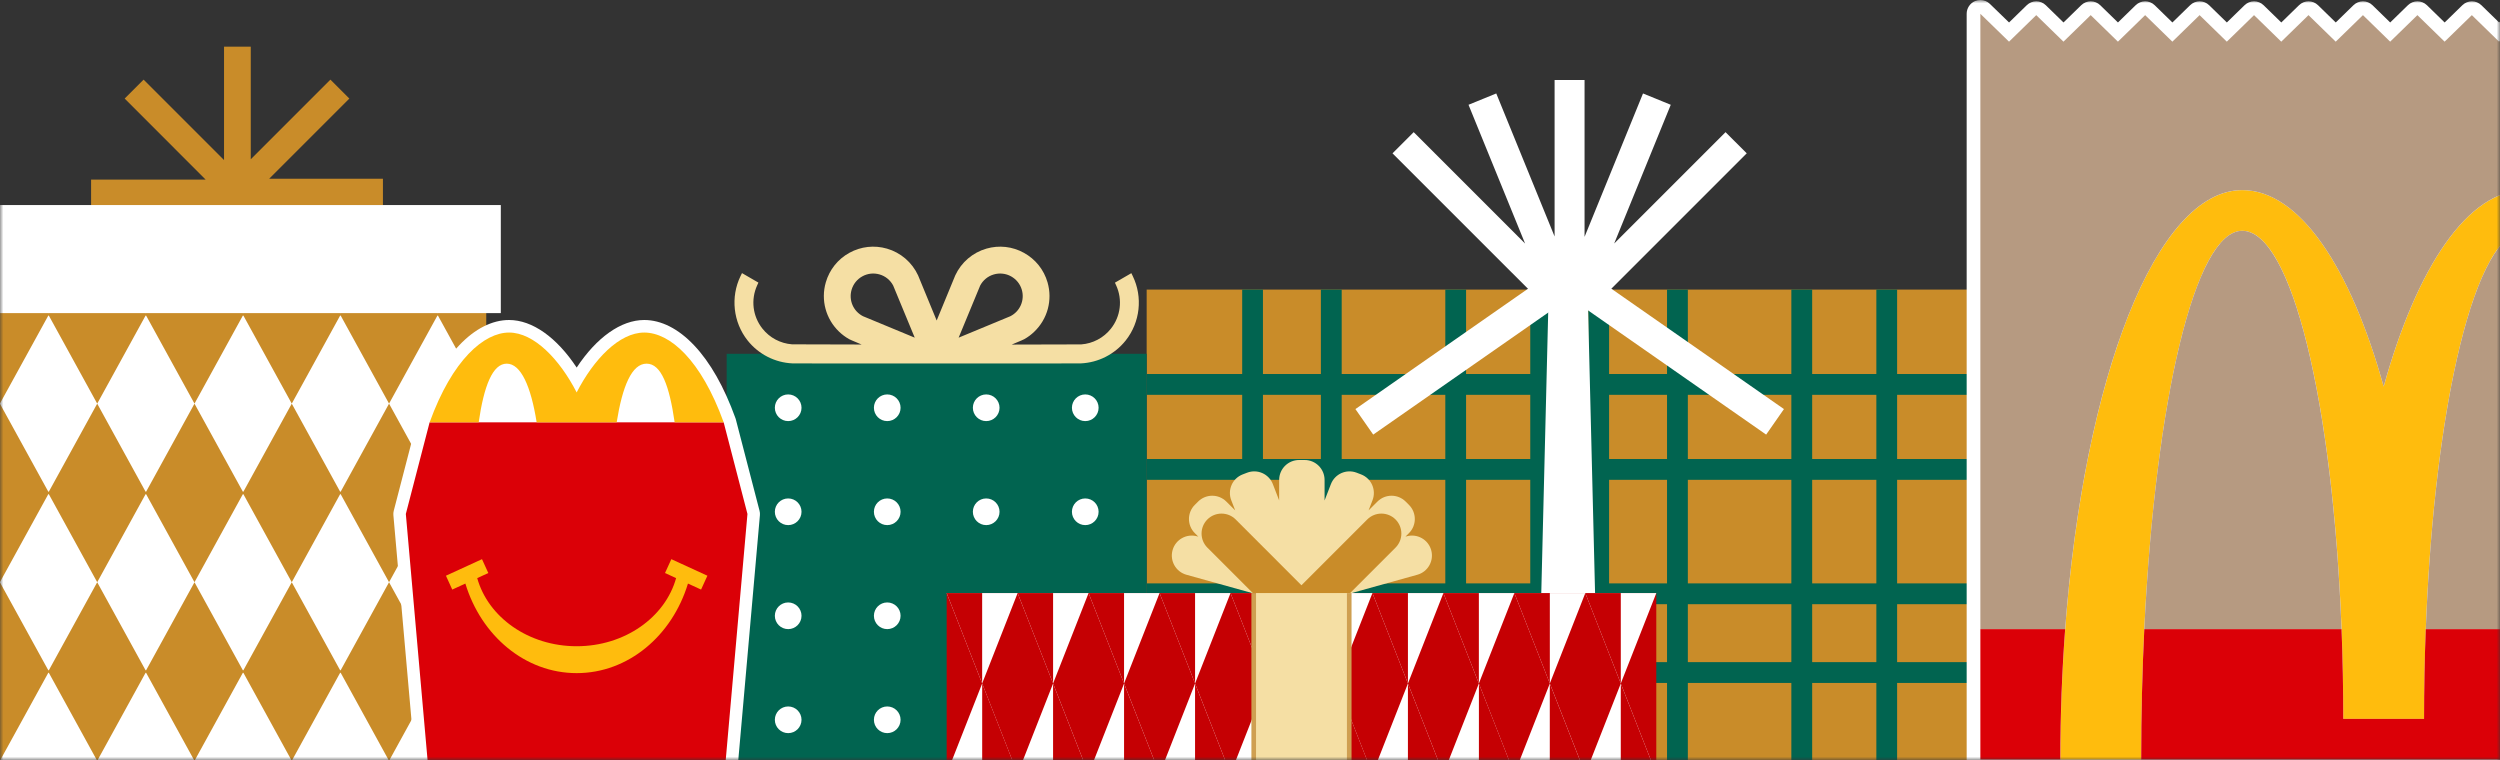
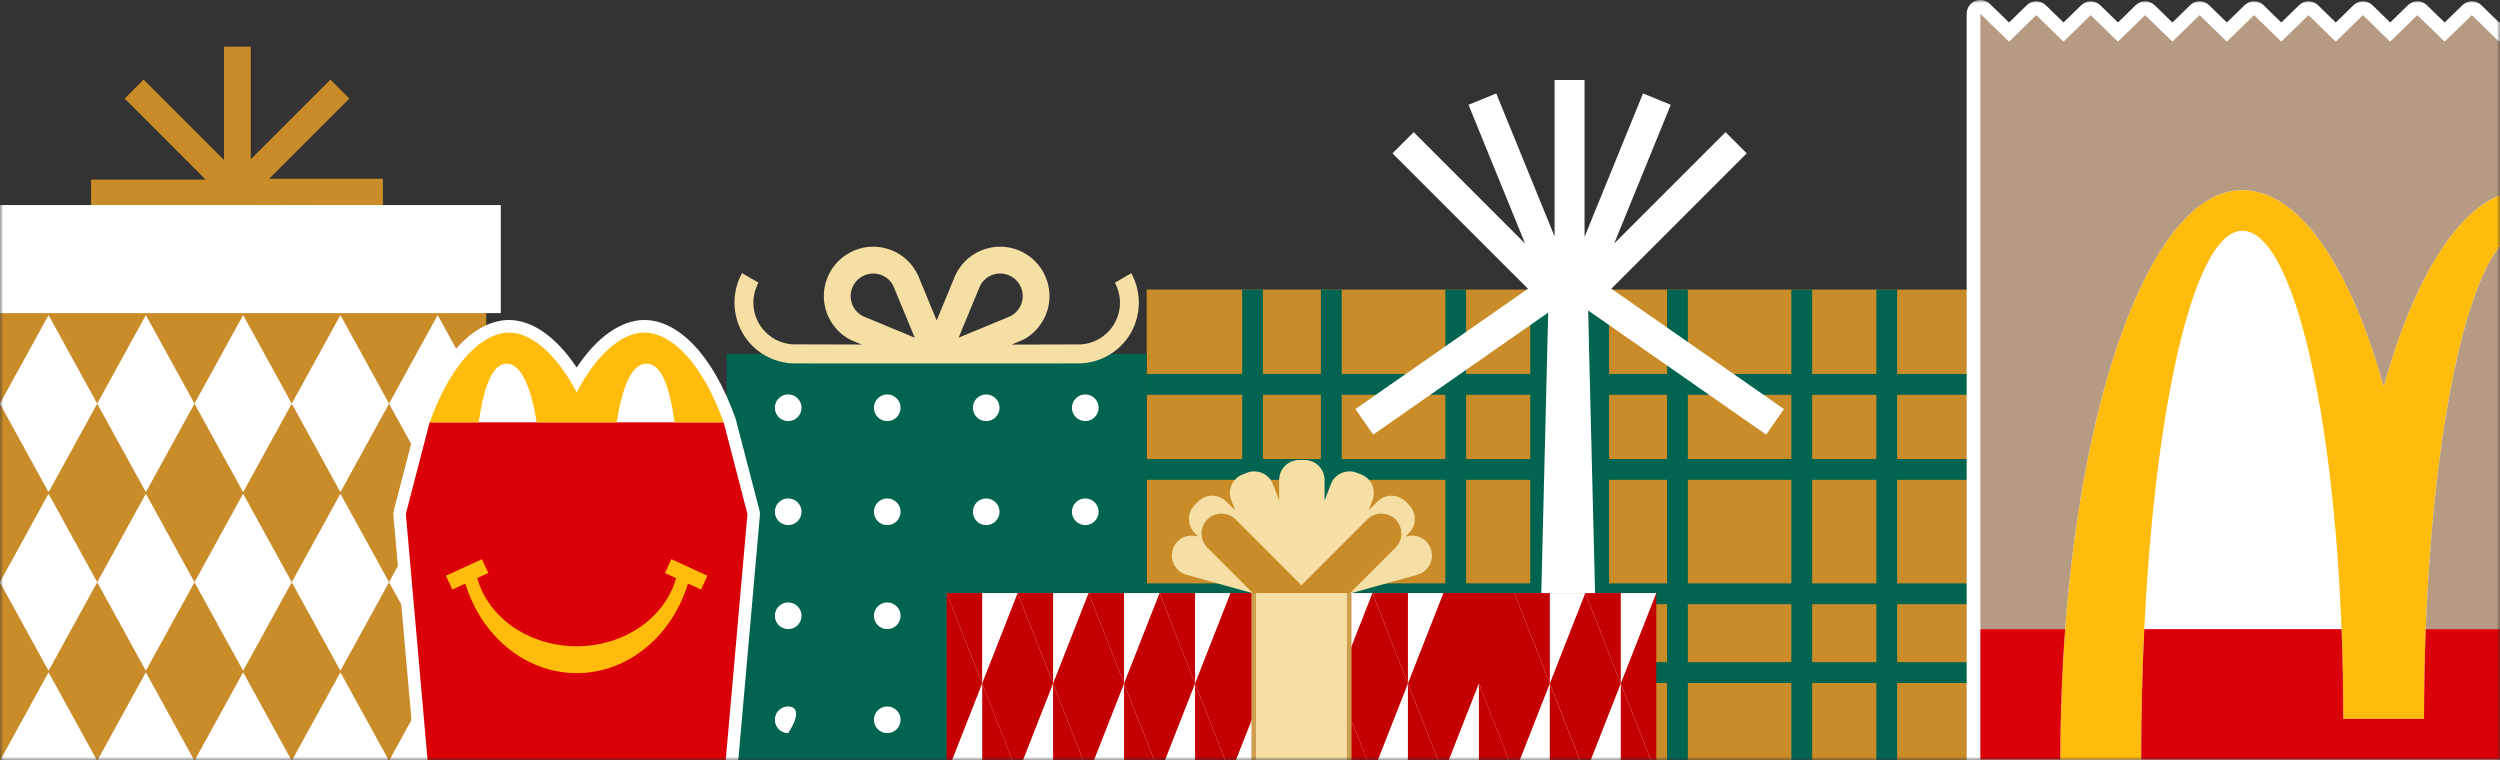
<svg xmlns="http://www.w3.org/2000/svg" width="375" height="114" viewBox="0 0 375 114" fill="none">
  <rect x="0" y="0" width="375" height="114" fill="#333333" stroke="none" />
  <g clip-path="url(#clip0_645_6445)">
    <mask id="mask0_645_6445" style="mask-type:alpha" maskUnits="userSpaceOnUse" x="0" y="0" width="375" height="114">
      <rect width="375" height="114" fill="#C50003" />
    </mask>
    <g mask="url(#mask0_645_6445)">
      <path d="M262.01 23L258.832 19.823L242.127 36.527L250.614 15.717L246.452 14.018L237.683 35.53V12H233.189V35.474L224.439 14.018L220.277 15.717L228.764 36.533L212.053 19.823L208.875 23L232.268 46.387L232.97 47.089H237.921L238.623 46.387L262.01 23Z" fill="white" />
      <path d="M298.898 43.438H172V115.113H298.898V43.438Z" fill="#C98C29" />
      <path d="M298.898 56.102H172V59.223H298.898V56.102Z" fill="#016450" />
      <path d="M298.898 99.32H172V102.442H298.898V99.32Z" fill="#016450" />
      <path d="M298.898 68.852H172V71.973H298.898V68.852Z" fill="#016450" />
      <path d="M298.898 87.508H172V90.629H298.898V87.508Z" fill="#016450" />
      <path d="M232.661 43.438H229.539V115.113H232.661V43.438Z" fill="#016450" />
      <path d="M189.443 43.438H186.328V115.113H189.443V43.438Z" fill="#016450" />
      <path d="M219.912 43.438H216.797V115.113H219.912V43.438Z" fill="#016450" />
      <path d="M201.254 43.438H198.133V115.113H201.254V43.438Z" fill="#016450" />
      <path d="M284.568 43.438H281.453V115.113H284.568V43.438Z" fill="#016450" />
      <path d="M241.364 43.438H238.242V115.113H241.364V43.438Z" fill="#016450" />
      <path d="M271.825 43.438H268.703V115.113H271.825V43.438Z" fill="#016450" />
      <path d="M253.176 43.438H250.055V115.113H253.176V43.438Z" fill="#016450" />
      <path d="M239.905 115.113H230.547L232.314 43.438H238.138L239.905 115.113Z" fill="white" />
      <path d="M267.592 61.361L235.593 39.047L235.455 39.248L235.311 39.047L203.312 61.361L205.983 65.191L235.455 44.638L264.922 65.191L267.592 61.361Z" fill="white" />
      <path d="M297.056 0C296.786 0 296.512 0.053 296.254 0.163C295.493 0.487 295 1.239 295 2.068V113.932C295 114.481 295.217 115.007 295.603 115.393C295.989 115.782 296.512 116 297.056 116H357.704C367.472 116 378.689 116 378.94 116C378.94 116 378.944 116 378.947 116C379.488 116 380.009 115.784 380.395 115.4C380.785 115.012 381.005 114.483 381.005 113.932V2.268C381.005 1.439 380.511 0.687 379.751 0.363C379.493 0.253 379.219 0.2 378.949 0.2C378.426 0.2 377.91 0.402 377.519 0.784L374.865 3.371L372.211 0.784C371.812 0.395 371.298 0.2 370.782 0.2C370.265 0.2 369.749 0.395 369.352 0.784L366.698 3.371L364.044 0.784C363.644 0.395 363.13 0.2 362.614 0.2C362.098 0.2 361.582 0.395 361.184 0.784L358.53 3.371L355.877 0.784C355.479 0.395 354.963 0.2 354.447 0.2C353.931 0.2 353.414 0.395 353.017 0.784L350.363 3.371L347.709 0.784C347.312 0.395 346.796 0.2 346.279 0.2C345.763 0.2 345.247 0.395 344.85 0.784L342.196 3.371L339.542 0.784C339.144 0.395 338.628 0.2 338.112 0.2C337.596 0.2 337.08 0.395 336.682 0.784L334.028 3.371L331.374 0.784C330.977 0.395 330.461 0.2 329.944 0.2C329.428 0.2 328.912 0.395 328.515 0.784L325.861 3.371L323.207 0.784C322.809 0.395 322.293 0.2 321.777 0.2C321.261 0.2 320.745 0.395 320.347 0.784L317.693 3.371L315.039 0.784C314.642 0.395 314.126 0.2 313.61 0.2C313.093 0.2 312.577 0.395 312.18 0.784L309.526 3.371L306.872 0.784C306.472 0.395 305.958 0.2 305.442 0.2C304.926 0.2 304.41 0.395 304.012 0.784L301.359 3.371L298.485 0.584C298.095 0.202 297.579 0 297.056 0Z" fill="white" />
      <path d="M378.946 28.518C378.921 28.518 378.793 28.516 378.768 28.516C370.196 28.516 362.552 40.008 357.552 57.981C352.553 40.008 344.904 28.516 336.334 28.516C321.272 28.516 309.055 66.757 309.055 113.933H321.18C321.18 70.128 327.966 34.617 336.334 34.617C344.703 34.617 351.491 67.398 351.491 107.832H363.611C363.611 67.398 370.399 34.617 378.768 34.617C378.793 34.617 378.921 34.621 378.946 34.621V28.518Z" fill="#FFBC0D" />
      <path d="M363.867 94.371H378.946V34.622C378.921 34.622 378.793 34.617 378.768 34.617C371.349 34.617 365.176 60.367 363.867 94.371Z" fill="#B69A81" />
-       <path d="M336.329 34.617C329.251 34.617 323.306 60.026 321.641 94.371H351.229C349.921 60.367 343.747 34.617 336.329 34.617Z" fill="#B69A81" />
      <path d="M374.86 6.25L370.776 2.27L366.692 6.25L362.609 2.27L358.525 6.25L354.441 2.27L350.358 6.25L346.274 2.27L342.19 6.25L338.106 2.27L334.023 6.25L329.939 2.27L325.855 6.25L321.772 2.27L317.688 6.25L313.604 2.27L309.521 6.25L305.437 2.27L301.353 6.25L297.055 2.07V94.371H309.772C312.597 56.626 323.416 28.516 336.332 28.516C344.901 28.516 352.55 40.008 357.55 57.981C362.552 40.008 370.196 28.516 378.765 28.516C378.791 28.516 378.918 28.518 378.944 28.518V2.27L374.86 6.25Z" fill="#B69A81" />
      <path d="M363.609 107.829H351.488C351.488 103.231 351.399 98.731 351.232 94.367H321.644C321.34 100.625 321.178 107.179 321.178 113.93H309.052C309.052 107.199 309.301 100.65 309.772 94.367H297.055V113.93H378.944V94.367H363.865C363.696 98.731 363.609 103.231 363.609 107.829Z" fill="#DB0007" />
      <path d="M57.44 30.835L13.664 30.95V26.94H30.846L18.701 14.785L21.542 11.944L33.604 24.007V7H37.614V23.892L49.562 11.944L52.403 14.785L40.373 26.815H57.44V30.835Z" fill="#C98C29" />
      <path d="M72.343 33.07H-1.227V127.462H72.343V33.07Z" fill="white" />
      <path d="M72.938 33.78V60.522L65.694 47.339H65.612L58.357 60.543L51.102 47.339H51.02L43.765 60.543L36.51 47.339H36.428L29.173 60.543L21.918 47.339H21.836L14.581 60.543L7.326 47.339H7.244L0 60.516V33.785L7.244 46.962H7.326L14.581 33.758L21.836 46.962H21.918L29.173 33.758L36.428 46.962H36.51L43.765 33.758L51.02 46.962H51.102L58.357 33.758L65.612 46.962H65.694L72.938 33.78Z" fill="#C98C29" />
      <path d="M72.938 60.569V87.311L65.694 74.128H65.612L58.357 87.332L51.102 74.128H51.02L43.765 87.332L36.51 74.128H36.428L29.173 87.332L21.918 74.128H21.836L14.581 87.332L7.326 74.128H7.244L0 87.305V60.574L7.244 73.751H7.326L14.581 60.547L21.836 73.751H21.918L29.173 60.547L36.428 73.751H36.51L43.765 60.547L51.02 73.751H51.102L58.357 60.547L65.612 73.751H65.694L72.938 60.569Z" fill="#C98C29" />
      <path d="M72.938 87.358V114.1L65.694 100.917H65.612L58.357 114.122L51.102 100.917H51.02L43.765 114.122L36.51 100.917H36.428L29.173 114.122L21.918 100.917H21.836L14.581 114.122L7.326 100.917H7.244L0 114.094V87.363L7.244 100.54H7.326L14.581 87.336L21.836 100.54H21.918L29.173 87.336L36.428 100.54H36.51L43.765 87.336L51.02 100.54H51.102L58.357 87.336L65.612 100.54H65.694L72.938 87.358Z" fill="#C98C29" />
      <path d="M75.122 30.758H-4V46.967H75.122V30.758Z" fill="white" />
      <path d="M172 53.07H109V116.07H172V53.07Z" fill="#016450" />
-       <path d="M118.227 109.97C119.332 109.97 120.228 109.074 120.228 107.969C120.228 106.864 119.332 105.969 118.227 105.969C117.122 105.969 116.227 106.864 116.227 107.969C116.227 109.074 117.122 109.97 118.227 109.97Z" fill="white" />
+       <path d="M118.227 109.97C120.228 106.864 119.332 105.969 118.227 105.969C117.122 105.969 116.227 106.864 116.227 107.969C116.227 109.074 117.122 109.97 118.227 109.97Z" fill="white" />
      <path d="M120.228 92.368C120.228 93.472 119.331 94.368 118.227 94.368C117.123 94.368 116.227 93.472 116.227 92.368C116.227 91.264 117.123 90.367 118.227 90.367C119.331 90.367 120.228 91.264 120.228 92.368Z" fill="white" />
      <path d="M118.227 78.767C119.332 78.767 120.228 77.871 120.228 76.766C120.228 75.661 119.332 74.766 118.227 74.766C117.122 74.766 116.227 75.661 116.227 76.766C116.227 77.871 117.122 78.767 118.227 78.767Z" fill="white" />
      <path d="M118.227 63.165C119.332 63.165 120.228 62.269 120.228 61.165C120.228 60.06 119.332 59.164 118.227 59.164C117.122 59.164 116.227 60.06 116.227 61.165C116.227 62.269 117.122 63.165 118.227 63.165Z" fill="white" />
      <path d="M133.086 109.97C134.191 109.97 135.087 109.074 135.087 107.969C135.087 106.864 134.191 105.969 133.086 105.969C131.982 105.969 131.086 106.864 131.086 107.969C131.086 109.074 131.982 109.97 133.086 109.97Z" fill="white" />
      <path d="M135.087 92.368C135.087 93.472 134.191 94.368 133.086 94.368C131.982 94.368 131.086 93.472 131.086 92.368C131.086 91.264 131.982 90.367 133.086 90.367C134.191 90.367 135.087 91.264 135.087 92.368Z" fill="white" />
      <path d="M133.086 78.767C134.191 78.767 135.087 77.871 135.087 76.766C135.087 75.661 134.191 74.766 133.086 74.766C131.982 74.766 131.086 75.661 131.086 76.766C131.086 77.871 131.982 78.767 133.086 78.767Z" fill="white" />
      <path d="M133.086 63.165C134.191 63.165 135.087 62.269 135.087 61.165C135.087 60.06 134.191 59.164 133.086 59.164C131.982 59.164 131.086 60.06 131.086 61.165C131.086 62.269 131.982 63.165 133.086 63.165Z" fill="white" />
-       <path d="M149.931 107.969C149.931 109.073 149.034 109.97 147.93 109.97C146.826 109.97 145.93 109.073 145.93 107.969C145.93 106.865 146.826 105.969 147.93 105.969C149.034 105.969 149.931 106.865 149.931 107.969Z" fill="white" />
      <path d="M149.931 92.368C149.931 93.472 149.034 94.368 147.93 94.368C146.826 94.368 145.93 93.472 145.93 92.368C145.93 91.264 146.826 90.367 147.93 90.367C149.034 90.367 149.931 91.264 149.931 92.368Z" fill="white" />
      <path d="M149.931 76.766C149.931 77.87 149.034 78.767 147.93 78.767C146.826 78.767 145.93 77.87 145.93 76.766C145.93 75.662 146.826 74.766 147.93 74.766C149.034 74.766 149.931 75.662 149.931 76.766Z" fill="white" />
      <path d="M149.931 61.165C149.931 62.269 149.034 63.165 147.93 63.165C146.826 63.165 145.93 62.269 145.93 61.165C145.93 60.06 146.826 59.164 147.93 59.164C149.034 59.164 149.931 60.06 149.931 61.165Z" fill="white" />
      <path d="M164.79 107.969C164.79 109.073 163.894 109.97 162.79 109.97C161.686 109.97 160.789 109.073 160.789 107.969C160.789 106.865 161.686 105.969 162.79 105.969C163.894 105.969 164.79 106.865 164.79 107.969Z" fill="white" />
      <path d="M164.79 92.368C164.79 93.472 163.894 94.368 162.79 94.368C161.686 94.368 160.789 93.472 160.789 92.368C160.789 91.264 161.686 90.367 162.79 90.367C163.894 90.367 164.79 91.264 164.79 92.368Z" fill="white" />
      <path d="M164.79 76.766C164.79 77.87 163.894 78.767 162.79 78.767C161.686 78.767 160.789 77.87 160.789 76.766C160.789 75.662 161.686 74.766 162.79 74.766C163.894 74.766 164.79 75.662 164.79 76.766Z" fill="white" />
      <path d="M164.79 61.165C164.79 62.269 163.894 63.165 162.79 63.165C161.686 63.165 160.789 62.269 160.789 61.165C160.789 60.06 161.686 59.164 162.79 59.164C163.894 59.164 164.79 60.06 164.79 61.165Z" fill="white" />
      <path d="M169.924 41.433L169.702 40.975L167.239 42.4L167.418 42.792C168.409 44.953 168.107 47.449 166.63 49.309C165.545 50.677 163.931 51.531 162.194 51.659L151.76 51.687C153.242 51.069 153.539 50.932 153.639 50.876C154.195 50.564 154.7 50.187 155.135 49.762C157.135 47.85 157.9 45.014 157.131 42.353C156.583 40.456 155.323 38.884 153.591 37.926C151.859 36.968 149.859 36.746 147.962 37.294C145.899 37.889 144.2 39.347 143.294 41.296C143.209 41.48 141.756 45.019 140.501 48.077C138.268 42.631 137.768 41.418 137.707 41.296C136.801 39.347 135.102 37.889 133.044 37.294C131.143 36.746 129.142 36.968 127.41 37.922C125.678 38.875 124.423 40.451 123.871 42.348C123.101 45.005 123.87 47.841 125.862 49.752C126.315 50.187 126.825 50.564 127.367 50.871C127.462 50.923 127.759 51.059 129.241 51.678L118.807 51.649C117.07 51.522 115.452 50.663 114.371 49.299C112.894 47.44 112.592 44.944 113.583 42.782L113.762 42.391L111.299 40.965L111.077 41.423C109.557 44.557 109.977 48.341 112.139 51.069C113.781 53.136 116.24 54.391 118.878 54.509C119.062 54.519 122.148 54.523 125.909 54.523H155.087C158.848 54.523 161.94 54.523 162.119 54.509C164.757 54.391 167.215 53.136 168.858 51.069C171.024 48.341 171.439 44.557 169.919 41.423L169.924 41.433ZM147.008 42.867C147.433 42.041 148.183 41.418 149.08 41.164C149.944 40.913 150.873 41.017 151.657 41.451C152.449 41.89 153.025 42.608 153.275 43.476C153.728 45.043 153.002 46.704 151.548 47.435L143.795 50.649L147.013 42.867H147.008ZM127.735 43.476C127.986 42.608 128.561 41.886 129.354 41.451C130.147 41.013 131.062 40.913 131.931 41.164C132.804 41.414 133.549 42.018 133.974 42.825L137.211 50.649L129.448 47.431C128 46.694 127.282 45.038 127.735 43.476Z" fill="#F5DFA4" />
      <path d="M96.637 48C93.145 48 89.486 50.614 86.501 55.135C83.516 50.614 79.856 48 76.364 48C73.822 48 71.237 49.31 68.889 51.786C66.468 54.34 64.38 58.015 62.681 62.712C62.66 62.766 62.643 62.823 62.629 62.879L59.061 76.624C59.007 76.833 58.988 77.049 59.007 77.265L62.276 114.284C62.362 115.255 63.174 116.002 64.146 116.002H108.849C109.822 116.002 110.634 115.257 110.719 114.284L113.988 77.265C114.007 77.049 113.988 76.833 113.934 76.624L110.367 62.881C110.352 62.825 110.335 62.768 110.314 62.714C108.615 58.019 106.528 54.342 104.106 51.788C101.764 49.31 99.18 48 96.637 48Z" fill="white" />
      <path d="M108.849 114.113L112.118 77.094L108.55 63.352H64.442L60.875 77.094L64.144 114.113H108.849Z" fill="#DB0007" />
      <path d="M96.636 49.883C92.897 49.883 89.054 53.887 86.499 58.864C83.942 53.887 80.099 49.883 76.362 49.883C72.626 49.883 67.854 53.929 64.445 63.353H71.802C72.588 57.897 73.895 54.548 76.01 54.548C78.124 54.548 79.636 57.918 80.498 63.353H92.501C93.363 57.918 94.778 54.548 96.989 54.548C99.199 54.548 100.412 57.895 101.197 63.353H108.553C105.144 53.929 100.46 49.883 96.636 49.883Z" fill="#FFBC0D" />
      <path d="M86.502 100.969C78.756 100.969 72.176 95.349 69.805 87.534L67.838 88.436L66.891 86.357L72.299 83.875L73.247 85.953L71.583 86.717C73.216 92.582 79.275 96.935 86.5 96.935C93.725 96.935 99.785 92.582 101.417 86.717L99.753 85.953L100.701 83.875L106.11 86.357L105.162 88.436L103.195 87.534C100.824 95.349 94.245 100.969 86.498 100.969H86.502Z" fill="#FFBC0D" />
      <path d="M214.68 82.525C214.238 80.932 212.586 80.002 210.993 80.448L210.819 80.495L211.346 79.968C212.514 78.8 212.514 76.905 211.346 75.733L210.849 75.236C209.676 74.068 207.782 74.068 206.614 75.236L205.288 76.557L205.879 75.032C206.473 73.49 205.709 71.757 204.167 71.162L203.504 70.907C201.962 70.313 200.229 71.081 199.634 72.623L198.687 75.07V71.99C198.687 70.338 197.349 69 195.697 69H194.868C193.216 69 191.874 70.338 191.874 71.99V75.07L190.931 72.623C190.336 71.081 188.603 70.313 187.061 70.907L186.398 71.162C184.856 71.757 184.092 73.49 184.686 75.032L185.277 76.557L183.951 75.236C182.783 74.068 180.889 74.068 179.716 75.236L179.219 75.733C178.051 76.905 178.051 78.8 179.219 79.968L179.746 80.495L179.572 80.448C177.979 80.002 176.327 80.932 175.885 82.525C175.439 84.118 176.373 85.77 177.962 86.212L188.361 89.109L188.934 89.683H201.631L202.204 89.109L212.603 86.212C214.192 85.77 215.126 84.118 214.68 82.525Z" fill="#F5DFA4" />
      <path d="M209.325 77.914C208.743 77.332 207.974 77.039 207.209 77.039C206.445 77.039 205.676 77.332 205.094 77.914L195.218 87.79L185.346 77.914C184.759 77.332 183.995 77.039 183.226 77.039C182.457 77.039 181.692 77.332 181.11 77.914C179.942 79.087 179.942 80.981 181.11 82.149L192.754 93.793C194.113 95.152 196.322 95.152 197.681 93.793L209.325 82.149C210.497 80.981 210.497 79.087 209.325 77.914Z" fill="#C98C29" />
      <path d="M248.442 88.961H142V116.075H248.442V88.961Z" fill="#C50003" />
      <path d="M152.645 116.083H142L147.323 102.523L152.645 116.083Z" fill="white" />
      <path d="M163.281 116.083H152.641L157.963 102.523L163.281 116.083Z" fill="white" />
      <path d="M173.938 116.083H163.289L168.612 102.523L173.938 116.083Z" fill="white" />
      <path d="M184.578 116.083H173.938L179.26 102.523L184.578 116.083Z" fill="white" />
      <path d="M152.651 116.083H147.328V102.523L152.651 116.083Z" fill="#C50003" />
      <path d="M163.279 116.083H157.961V102.523L163.279 116.083Z" fill="#C50003" />
      <path d="M173.936 116.083H168.609V102.523L173.936 116.083Z" fill="#C50003" />
      <path d="M184.576 116.083H179.258V102.523L184.576 116.083Z" fill="#C50003" />
      <path d="M173.938 88.961H184.578L179.26 102.52L173.938 88.961Z" fill="white" />
      <path d="M163.289 88.961H173.934L168.607 102.52L163.289 88.961Z" fill="white" />
      <path d="M152.641 88.961H163.286L157.963 102.52L152.641 88.961Z" fill="white" />
      <path d="M142 88.961H152.645L147.323 102.52L142 88.961Z" fill="white" />
      <path d="M173.938 88.961H179.26V102.52L173.938 88.961Z" fill="#C50003" />
      <path d="M163.289 88.961H168.607V102.52L163.289 88.961Z" fill="#C50003" />
      <path d="M152.641 88.961H157.963V102.52L152.641 88.961Z" fill="#C50003" />
      <path d="M142 88.961H147.323V102.52L142 88.961Z" fill="#C50003" />
      <path d="M195.223 116.083H184.578L189.901 102.523L195.223 116.083Z" fill="white" />
      <path d="M205.864 116.083H195.219L200.541 102.523L205.864 116.083Z" fill="white" />
      <path d="M216.512 116.083H205.867L211.19 102.523L216.512 116.083Z" fill="white" />
      <path d="M227.153 116.083H216.508L221.83 102.523L227.153 116.083Z" fill="white" />
      <path d="M195.221 116.083H189.898V102.523L195.221 116.083Z" fill="#C50003" />
      <path d="M205.869 116.083H200.547V102.523L205.869 116.083Z" fill="#C50003" />
      <path d="M216.51 116.083H211.188V102.523L216.51 116.083Z" fill="#C50003" />
      <path d="M227.158 116.083H221.836V102.523L227.158 116.083Z" fill="#C50003" />
-       <path d="M216.508 88.961H227.153L221.83 102.52L216.508 88.961Z" fill="white" />
      <path d="M205.867 88.961H216.512L211.19 102.52L205.867 88.961Z" fill="white" />
      <path d="M195.219 88.961H205.864L200.541 102.52L195.219 88.961Z" fill="white" />
-       <path d="M184.578 88.961H195.223L189.901 102.52L184.578 88.961Z" fill="white" />
      <path d="M216.508 88.961H221.83V102.52L216.508 88.961Z" fill="#C50003" />
      <path d="M205.867 88.961H211.19V102.52L205.867 88.961Z" fill="#C50003" />
      <path d="M195.219 88.961H200.541V102.52L195.219 88.961Z" fill="#C50003" />
      <path d="M184.578 88.961H189.901V102.52L184.578 88.961Z" fill="#C50003" />
      <path d="M237.797 116.083H227.156L232.475 102.523L237.797 116.083Z" fill="white" />
      <path d="M248.442 116.083H237.797L243.119 102.523L248.442 116.083Z" fill="white" />
      <path d="M237.791 116.083H232.469V102.523L237.791 116.083Z" fill="#C50003" />
      <path d="M248.44 116.083H243.117V102.523L248.44 116.083Z" fill="#C50003" />
      <path d="M237.797 88.961H248.446L243.119 102.52L237.797 88.961Z" fill="white" />
      <path d="M227.156 88.961H237.797L232.475 102.52L227.156 88.961Z" fill="white" />
      <path d="M237.797 88.961H243.119V102.52L237.797 88.961Z" fill="#C50003" />
      <path d="M227.156 88.961H232.475V102.52L227.156 88.961Z" fill="#C50003" />
      <path d="M202.731 88.961H187.711V116.075H202.731V88.961Z" fill="#CF9F51" />
      <path d="M202.038 88.961H188.406V116.075H202.038V88.961Z" fill="#F5DFA4" />
    </g>
  </g>
  <defs>
    <clipPath id="clip0_645_6445">
      <rect width="375" height="3118" fill="white" transform="translate(0 -1526)" />
    </clipPath>
  </defs>
</svg>